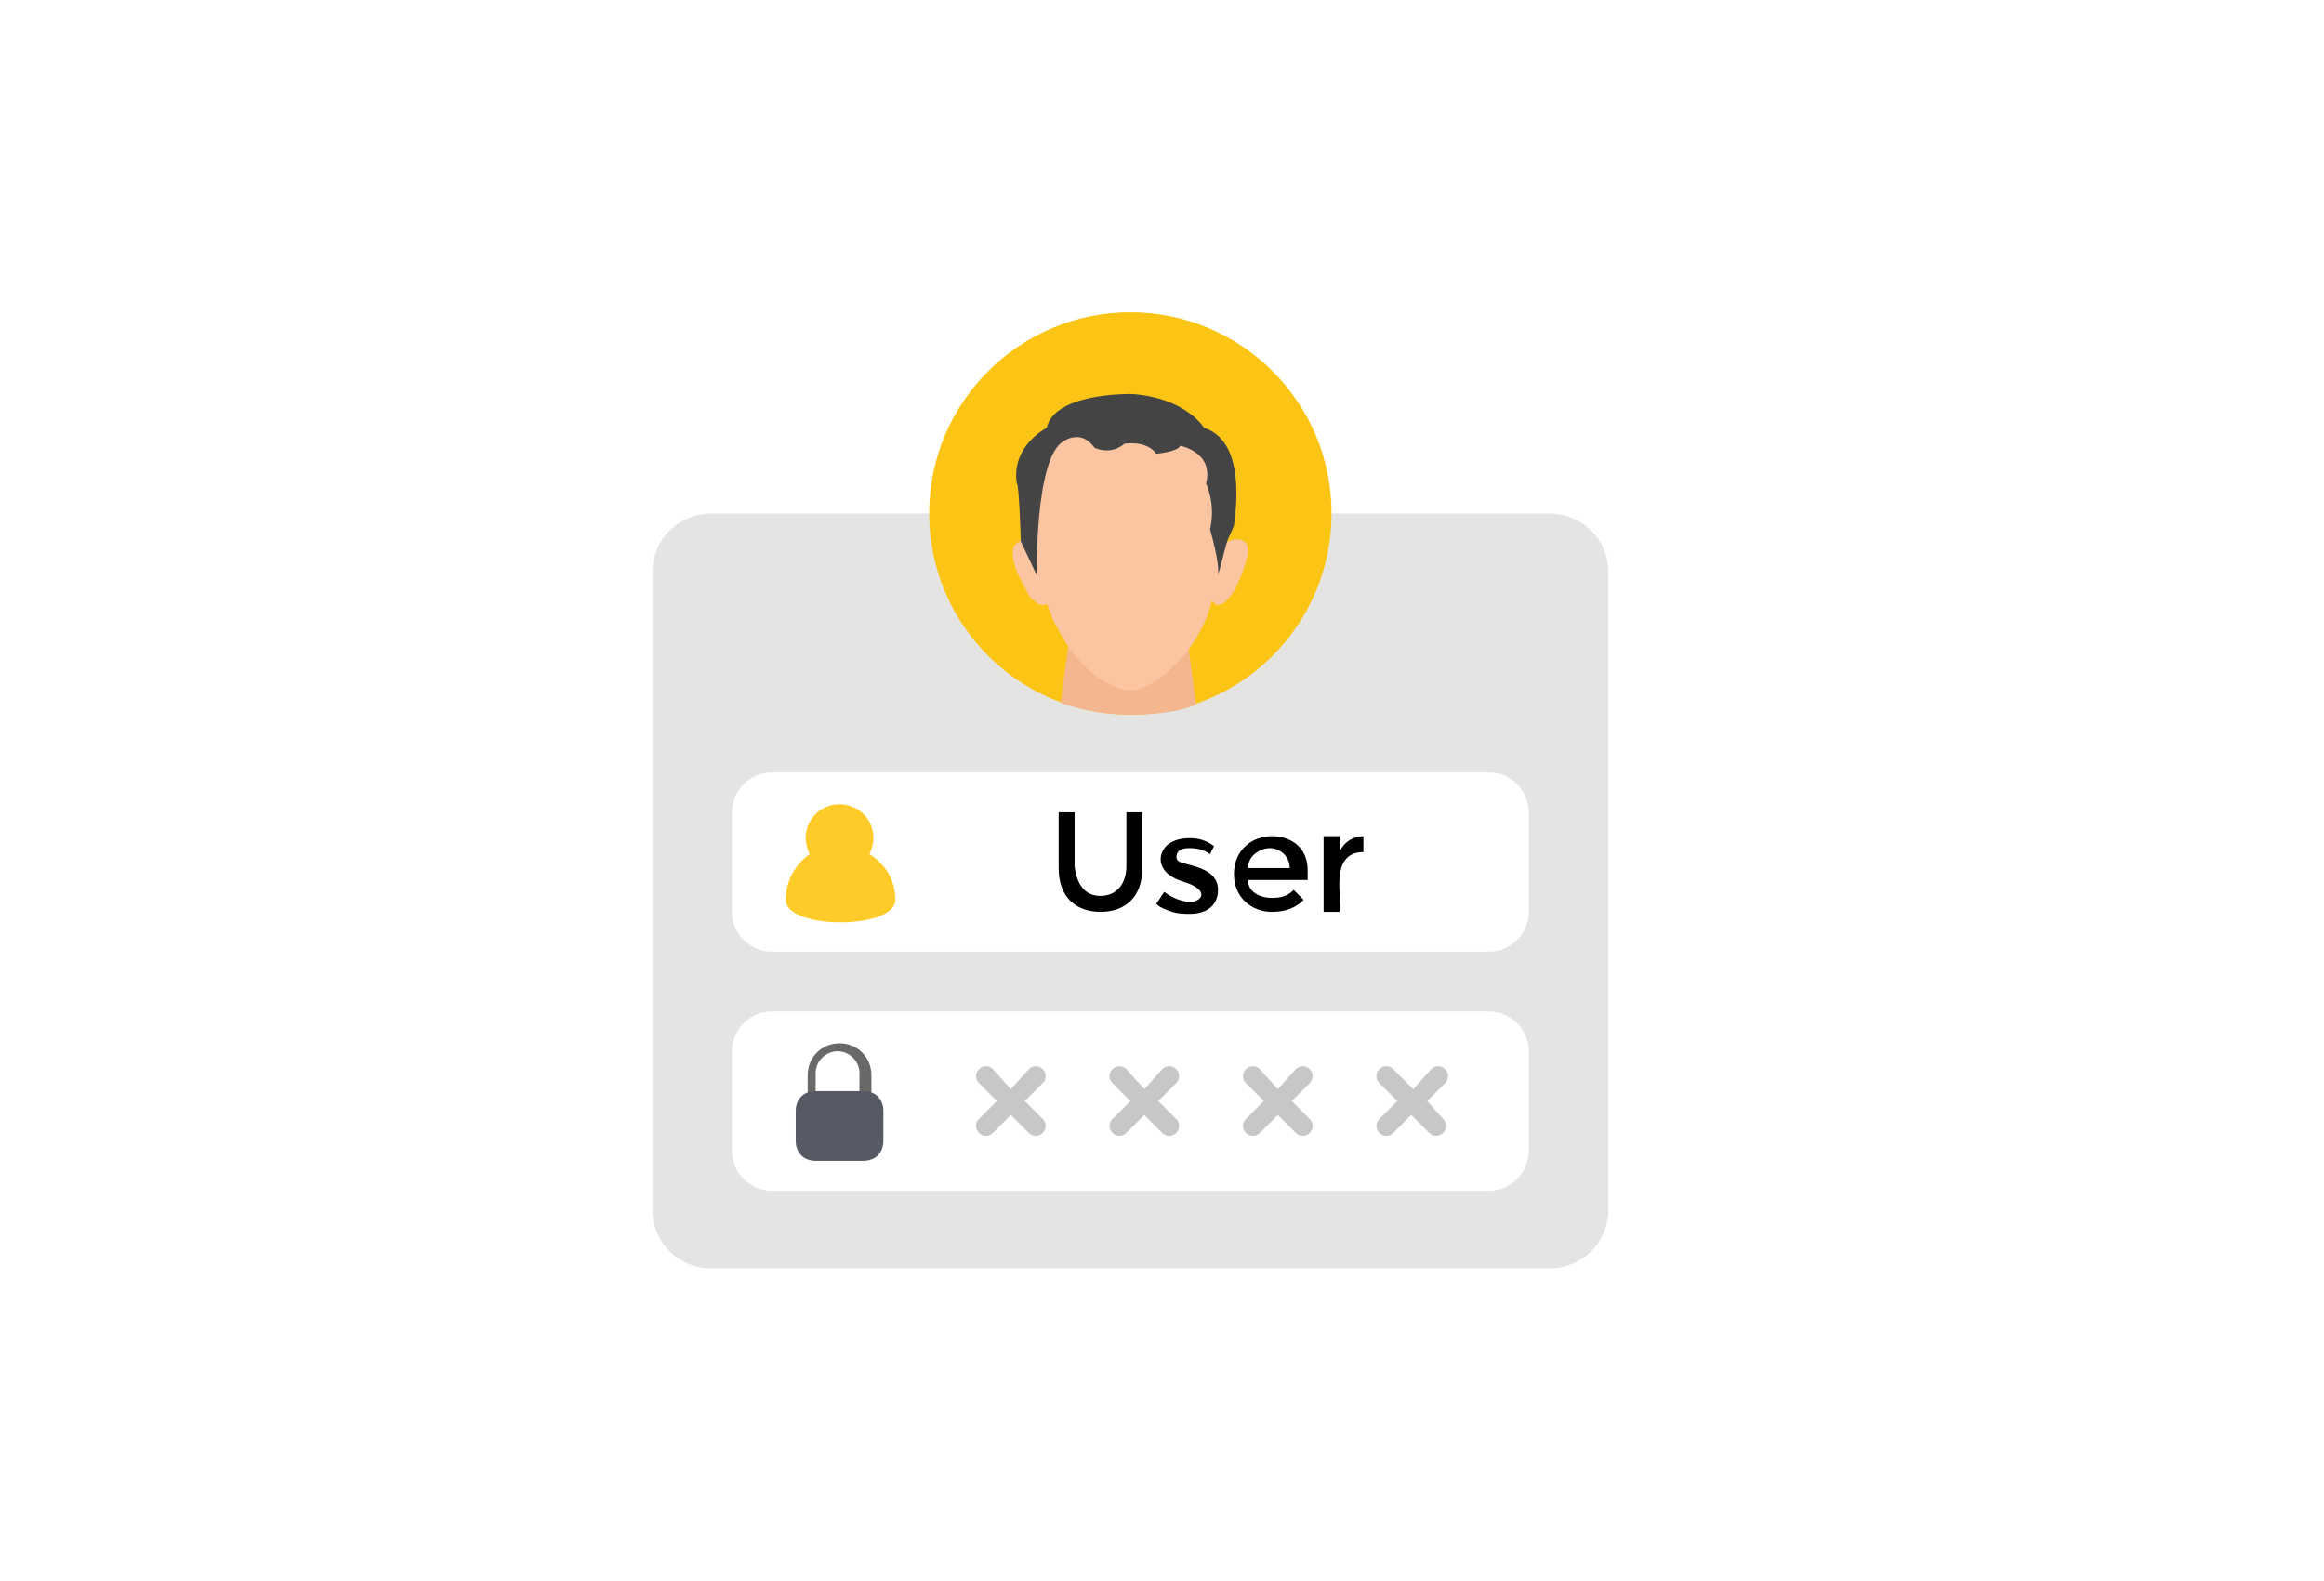
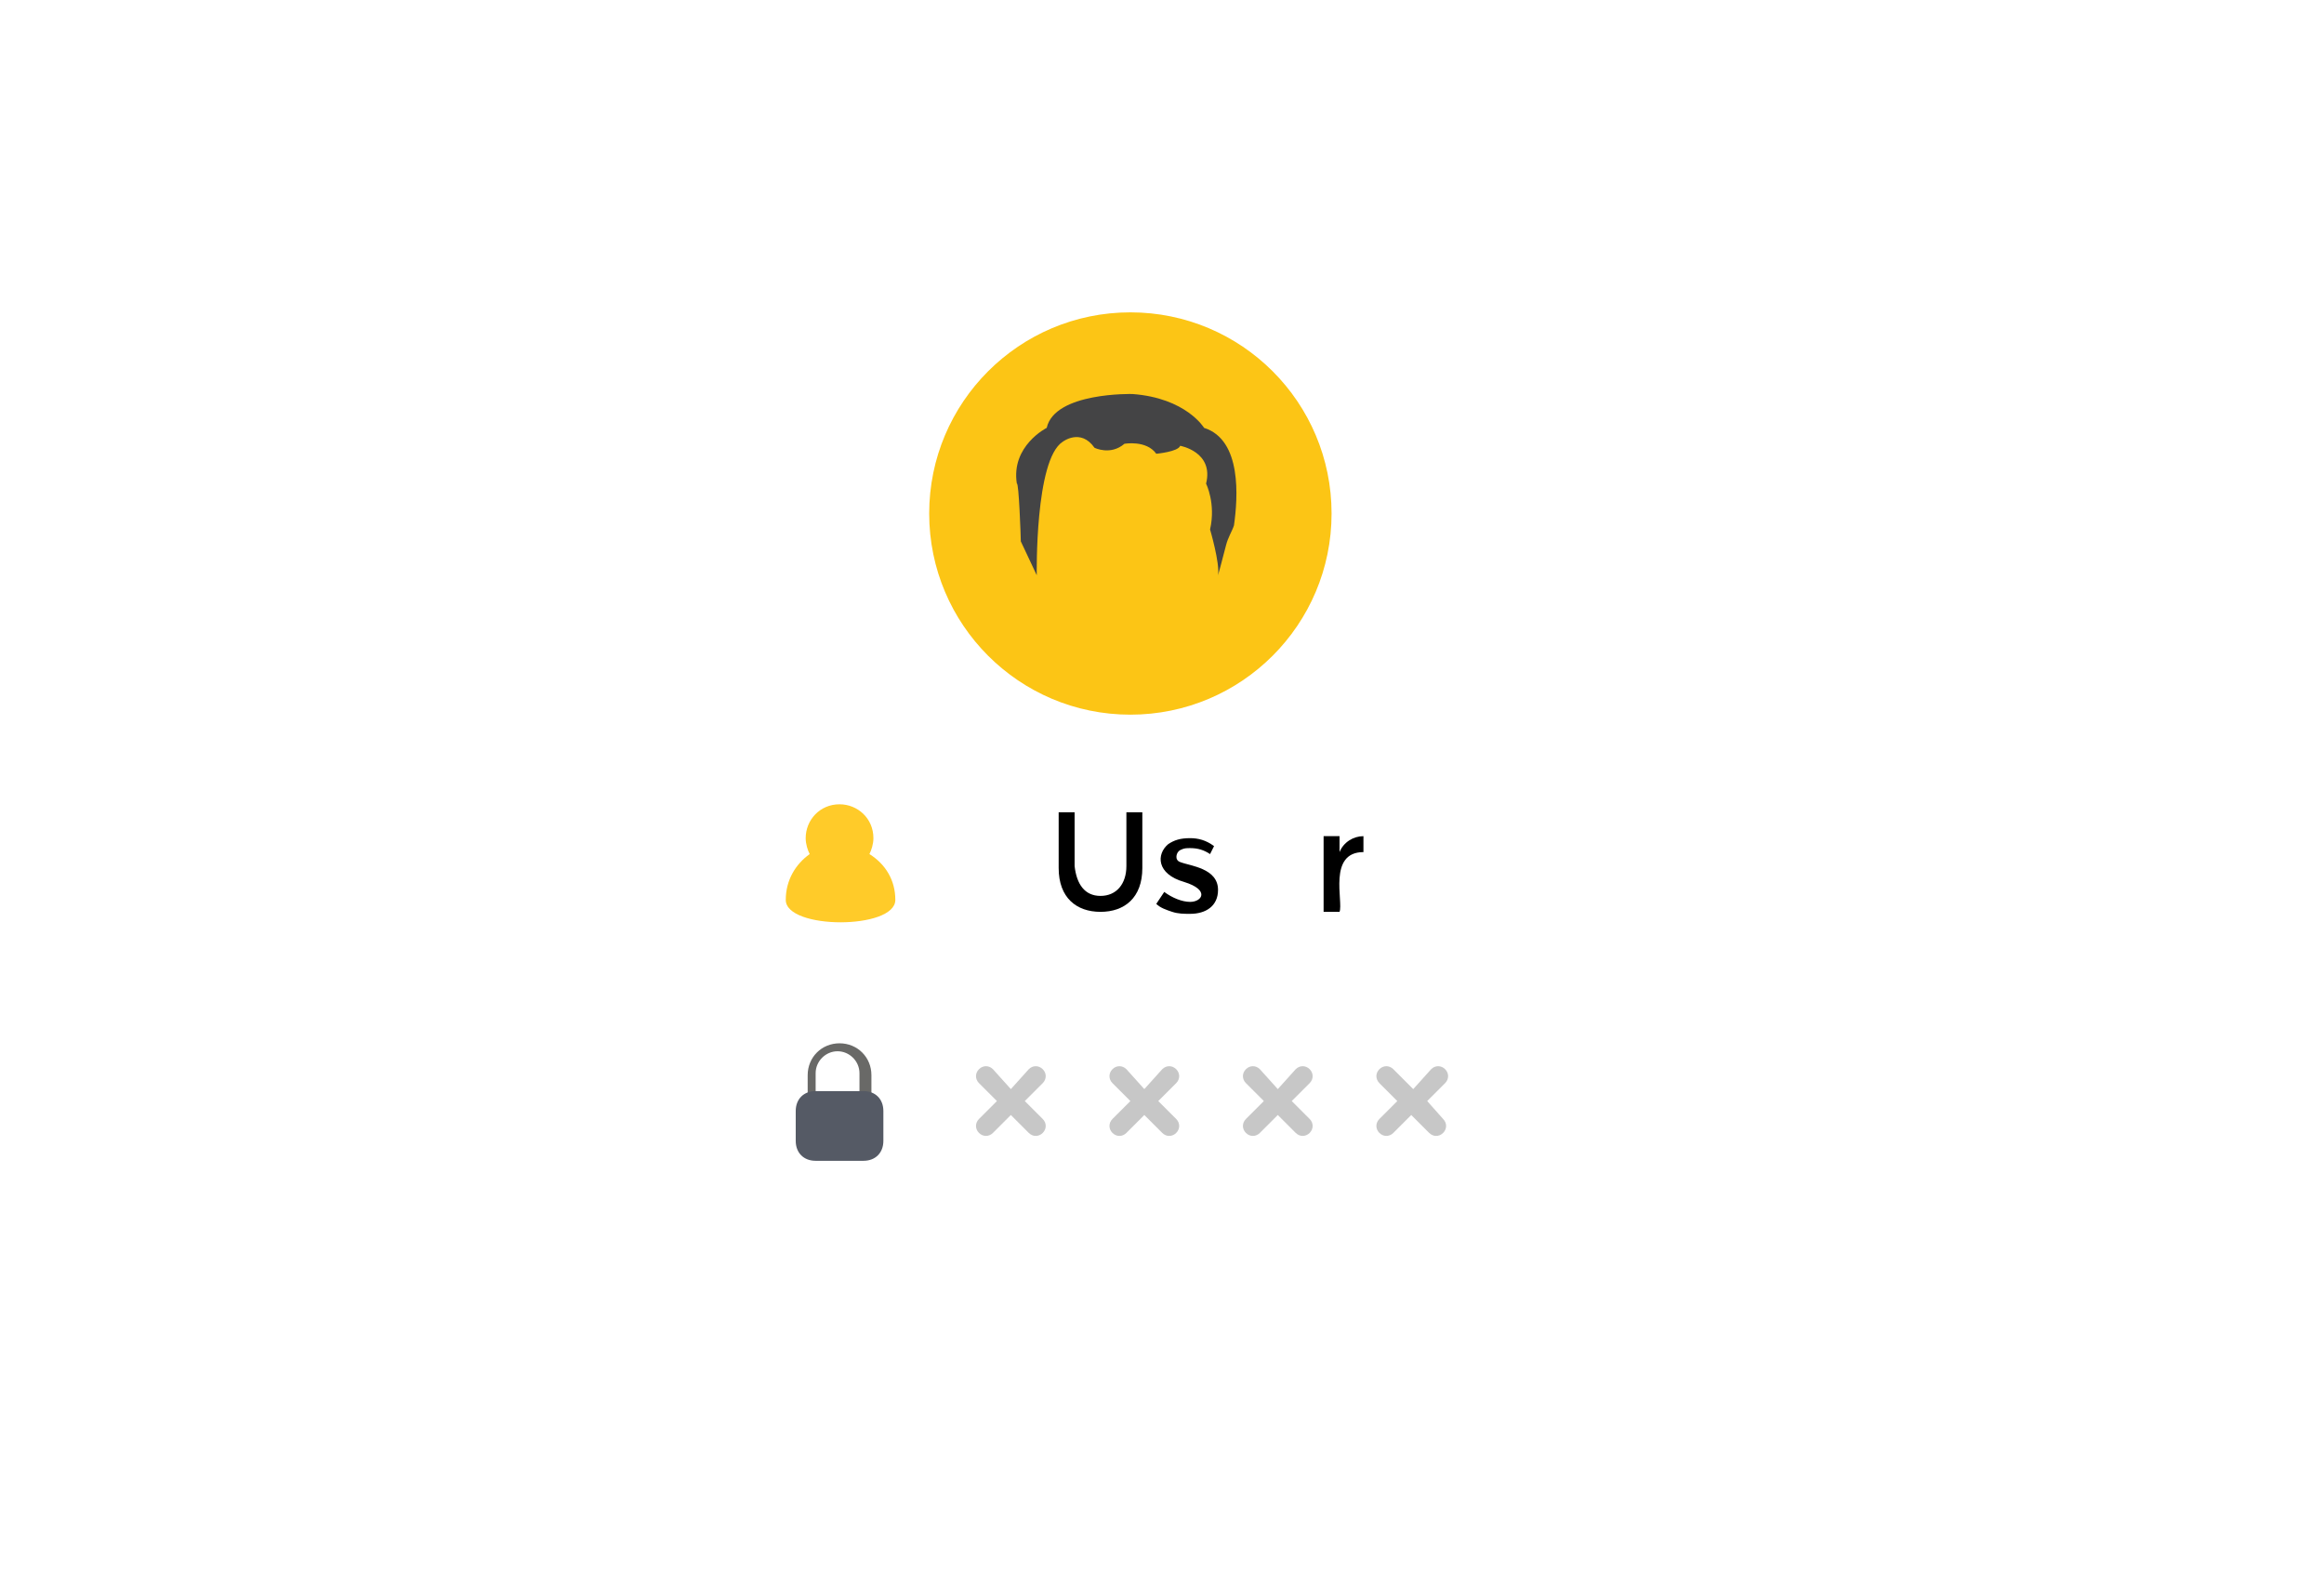
<svg xmlns="http://www.w3.org/2000/svg" width="294" height="200" viewBox="0 0 294 200" fill="none">
  <rect width="294" height="200" fill="white" />
-   <path d="M195.92 160.48H90.08C85.796 160.48 82.52 157.204 82.52 152.92V72.532C82.52 68.248 85.796 64.972 90.08 64.972H195.92C200.204 64.972 203.48 68.248 203.48 72.532V152.92C203.48 157.204 200.204 160.48 195.92 160.48Z" fill="#E4E4E3" />
  <path d="M143 90.424C157.057 90.424 168.452 79.029 168.452 64.972C168.452 50.915 157.057 39.52 143 39.52C128.943 39.52 117.548 50.915 117.548 64.972C117.548 79.029 128.943 90.424 143 90.424Z" fill="#FCC515" />
-   <path d="M151.316 89.164C148.796 90.172 145.772 90.424 143 90.424C139.976 90.424 136.952 89.92 134.18 88.912L135.188 81.352L135.944 76.312H149.552L150.308 81.604L151.316 89.164Z" fill="#F3B68E" />
-   <path d="M157.364 68.5C157.112 68.248 156.608 68.248 156.104 68.248C155.6 68.5 155.348 68.5 155.348 68.5C154.844 68.752 154.592 69.004 154.592 69.508C154.592 69.76 154.34 70.012 154.34 70.012C154.34 69.256 154.34 68.752 154.592 67.996C154.844 65.224 154.844 62.704 154.592 59.932C154.34 58.168 153.584 56.152 151.82 54.892C150.308 53.884 148.292 53.884 146.528 53.632C144.26 53.632 142.244 53.38 139.976 53.38C138.464 53.38 137.204 53.128 135.692 53.632C134.18 53.884 132.92 54.64 132.164 55.648C131.156 57.16 130.904 58.42 130.904 59.68C130.652 62.2 130.652 64.468 130.652 66.988C130.652 67.744 130.652 68.248 130.904 69.004L130.652 68.752C130.652 68.752 130.4 68.5 129.896 68.5C129.392 68.248 128.888 68.5 128.636 68.752C128.132 69.004 128.132 69.508 128.132 70.012C128.132 71.776 129.14 73.288 129.896 74.8C130.148 75.304 130.4 75.808 130.904 76.06C131.156 76.312 131.408 76.564 131.912 76.564C132.164 76.564 132.416 76.564 132.416 76.312C132.668 77.068 132.92 77.572 133.172 78.328C134.684 81.352 137.204 85.636 141.74 87.148C142.496 87.4 143.504 87.4 144.26 87.148C146.78 86.14 148.544 84.376 150.056 82.612C151.568 80.596 152.828 78.328 153.332 75.808V76.06C153.584 76.312 153.836 76.564 154.088 76.564C154.34 76.564 154.844 76.312 155.096 76.06C155.6 75.556 155.852 75.052 156.104 74.8C156.86 73.288 157.616 71.524 157.868 70.012C157.868 69.256 157.868 68.752 157.364 68.5Z" fill="#FCC5A1" />
  <path d="M129.14 68.5L131.156 72.784C131.156 72.784 130.904 58.168 134.432 55.9C134.432 55.9 136.7 54.136 138.464 56.656C138.464 56.656 140.48 57.664 142.244 56.152C142.244 56.152 145.016 55.648 146.276 57.412C146.276 57.412 149.048 57.16 149.3 56.404C149.3 56.404 153.584 57.16 152.576 61.192C152.576 61.192 153.836 63.712 153.08 66.988C153.08 66.988 154.34 71.272 154.088 72.784C154.088 72.784 154.592 71.02 155.096 69.004C155.348 67.996 155.852 67.24 156.104 66.484C156.608 62.956 157.112 55.648 152.324 54.136C152.324 54.136 150.056 50.356 143.252 49.852C143.252 49.852 133.424 49.6 132.416 54.136C132.416 54.136 127.88 56.404 128.636 61.192C128.888 60.94 129.14 67.996 129.14 68.5Z" fill="#444445" />
  <path d="M188.36 120.412H97.64C94.868 120.412 92.6 118.144 92.6 115.372V102.772C92.6 100 94.868 97.732 97.64 97.732H188.36C191.132 97.732 193.4 100 193.4 102.772V115.372C193.4 118.144 191.132 120.412 188.36 120.412Z" fill="white" />
  <path d="M188.36 150.652H97.64C94.868 150.652 92.6 148.384 92.6 145.612V133.012C92.6 130.24 94.868 127.972 97.64 127.972H188.36C191.132 127.972 193.4 130.24 193.4 133.012V145.612C193.4 148.384 191.132 150.652 188.36 150.652Z" fill="white" />
  <path d="M109.988 108.064C110.24 107.56 110.492 106.804 110.492 106.048C110.492 103.528 108.476 101.764 106.208 101.764C103.688 101.764 101.924 103.78 101.924 106.048C101.924 106.804 102.176 107.56 102.428 108.064C100.664 109.324 99.404 111.34 99.404 113.86C99.404 117.64 113.264 117.64 113.264 113.86C113.264 111.34 112.004 109.324 109.988 108.064Z" fill="#FFCB29" />
  <path d="M110.492 140.068H102.176V136.036C102.176 133.768 103.94 132.004 106.208 132.004C108.476 132.004 110.24 133.768 110.24 136.036V140.068H110.492ZM103.436 138.556H108.728V135.784C108.728 134.272 107.468 133.012 105.956 133.012C104.444 133.012 103.184 134.272 103.184 135.784V138.556H103.436Z" fill="#696967" />
  <path d="M109.232 146.872H103.184C101.672 146.872 100.664 145.864 100.664 144.352V140.572C100.664 139.06 101.672 138.052 103.184 138.052H109.232C110.744 138.052 111.752 139.06 111.752 140.572V144.352C111.752 145.864 110.744 146.872 109.232 146.872Z" fill="#555A65" />
  <path d="M129.644 139.312L131.912 137.044C132.416 136.54 132.416 135.784 131.912 135.28C131.408 134.776 130.652 134.776 130.148 135.28L127.88 137.8L125.612 135.28C125.108 134.776 124.352 134.776 123.848 135.28C123.344 135.784 123.344 136.54 123.848 137.044L126.116 139.312L123.848 141.58C123.344 142.084 123.344 142.84 123.848 143.344C124.352 143.848 125.108 143.848 125.612 143.344L127.88 141.076L130.148 143.344C130.652 143.848 131.408 143.848 131.912 143.344C132.416 142.84 132.416 142.084 131.912 141.58L129.644 139.312Z" fill="#C7C7C7" />
  <path d="M146.528 139.312L148.796 137.044C149.3 136.54 149.3 135.784 148.796 135.28C148.292 134.776 147.536 134.776 147.032 135.28L144.764 137.8L142.496 135.28C141.992 134.776 141.236 134.776 140.732 135.28C140.228 135.784 140.228 136.54 140.732 137.044L143 139.312L140.732 141.58C140.228 142.084 140.228 142.84 140.732 143.344C141.236 143.848 141.992 143.848 142.496 143.344L144.764 141.076L147.032 143.344C147.536 143.848 148.292 143.848 148.796 143.344C149.3 142.84 149.3 142.084 148.796 141.58L146.528 139.312Z" fill="#C7C7C7" />
  <path d="M163.412 139.312L165.68 137.044C166.184 136.54 166.184 135.784 165.68 135.28C165.176 134.776 164.42 134.776 163.916 135.28L161.648 137.8L159.38 135.28C158.876 134.776 158.12 134.776 157.616 135.28C157.112 135.784 157.112 136.54 157.616 137.044L159.884 139.312L157.616 141.58C157.112 142.084 157.112 142.84 157.616 143.344C158.12 143.848 158.876 143.848 159.38 143.344L161.648 141.076L163.916 143.344C164.42 143.848 165.176 143.848 165.68 143.344C166.184 142.84 166.184 142.084 165.68 141.58L163.412 139.312Z" fill="#C7C7C7" />
  <path d="M180.548 139.312L182.816 137.044C183.32 136.54 183.32 135.784 182.816 135.28C182.312 134.776 181.556 134.776 181.052 135.28L178.784 137.8L176.264 135.28C175.76 134.776 175.004 134.776 174.5 135.28C173.996 135.784 173.996 136.54 174.5 137.044L176.768 139.312L174.5 141.58C173.996 142.084 173.996 142.84 174.5 143.344C175.004 143.848 175.76 143.848 176.264 143.344L178.532 141.076L180.8 143.344C181.304 143.848 182.06 143.848 182.564 143.344C183.068 142.84 183.068 142.084 182.564 141.58L180.548 139.312Z" fill="#C7C7C7" />
  <path d="M139.22 113.356C141.236 113.356 142.496 111.844 142.496 109.576V102.772H144.512V109.828C144.512 113.608 142.244 115.372 139.22 115.372C136.196 115.372 133.928 113.608 133.928 109.828V102.772H135.944V109.576C136.196 111.844 137.204 113.356 139.22 113.356Z" fill="black" />
  <path d="M154.088 112.6C154.088 114.616 152.576 115.624 150.56 115.624C149.804 115.624 149.048 115.624 148.292 115.372C147.536 115.12 146.78 114.868 146.276 114.364L147.284 112.852C148.292 113.608 149.552 114.112 150.56 114.112C152.072 114.112 153.08 112.6 149.804 111.592C146.276 110.584 146.276 108.064 147.788 106.804C148.544 106.3 149.3 106.048 150.56 106.048C151.568 106.048 152.576 106.3 153.584 107.056L153.08 108.064C152.324 107.56 151.568 107.308 150.56 107.308C150.056 107.308 149.804 107.308 149.3 107.56C148.796 107.812 148.544 108.82 149.3 109.072C150.56 109.576 154.088 109.828 154.088 112.6Z" fill="black" />
-   <path d="M165.176 111.34H157.868C157.868 112.852 159.38 113.608 160.892 113.608C162.152 113.608 162.908 113.356 163.664 112.6L164.924 113.86C163.916 114.868 162.656 115.372 160.892 115.372C158.372 115.372 156.104 113.608 156.104 110.584C156.104 107.56 158.372 105.796 160.892 105.796C163.412 105.796 165.428 107.308 165.428 110.08V111.34H165.176ZM157.868 109.828H163.16C163.16 108.316 161.9 107.308 160.64 107.308C159.38 107.308 157.868 108.316 157.868 109.828Z" fill="black" />
  <path d="M169.46 115.372H167.444V105.796H169.46V107.812C169.964 106.552 171.224 105.796 172.484 105.796V107.812C167.948 107.812 169.964 114.112 169.46 115.372Z" fill="black" />
</svg>